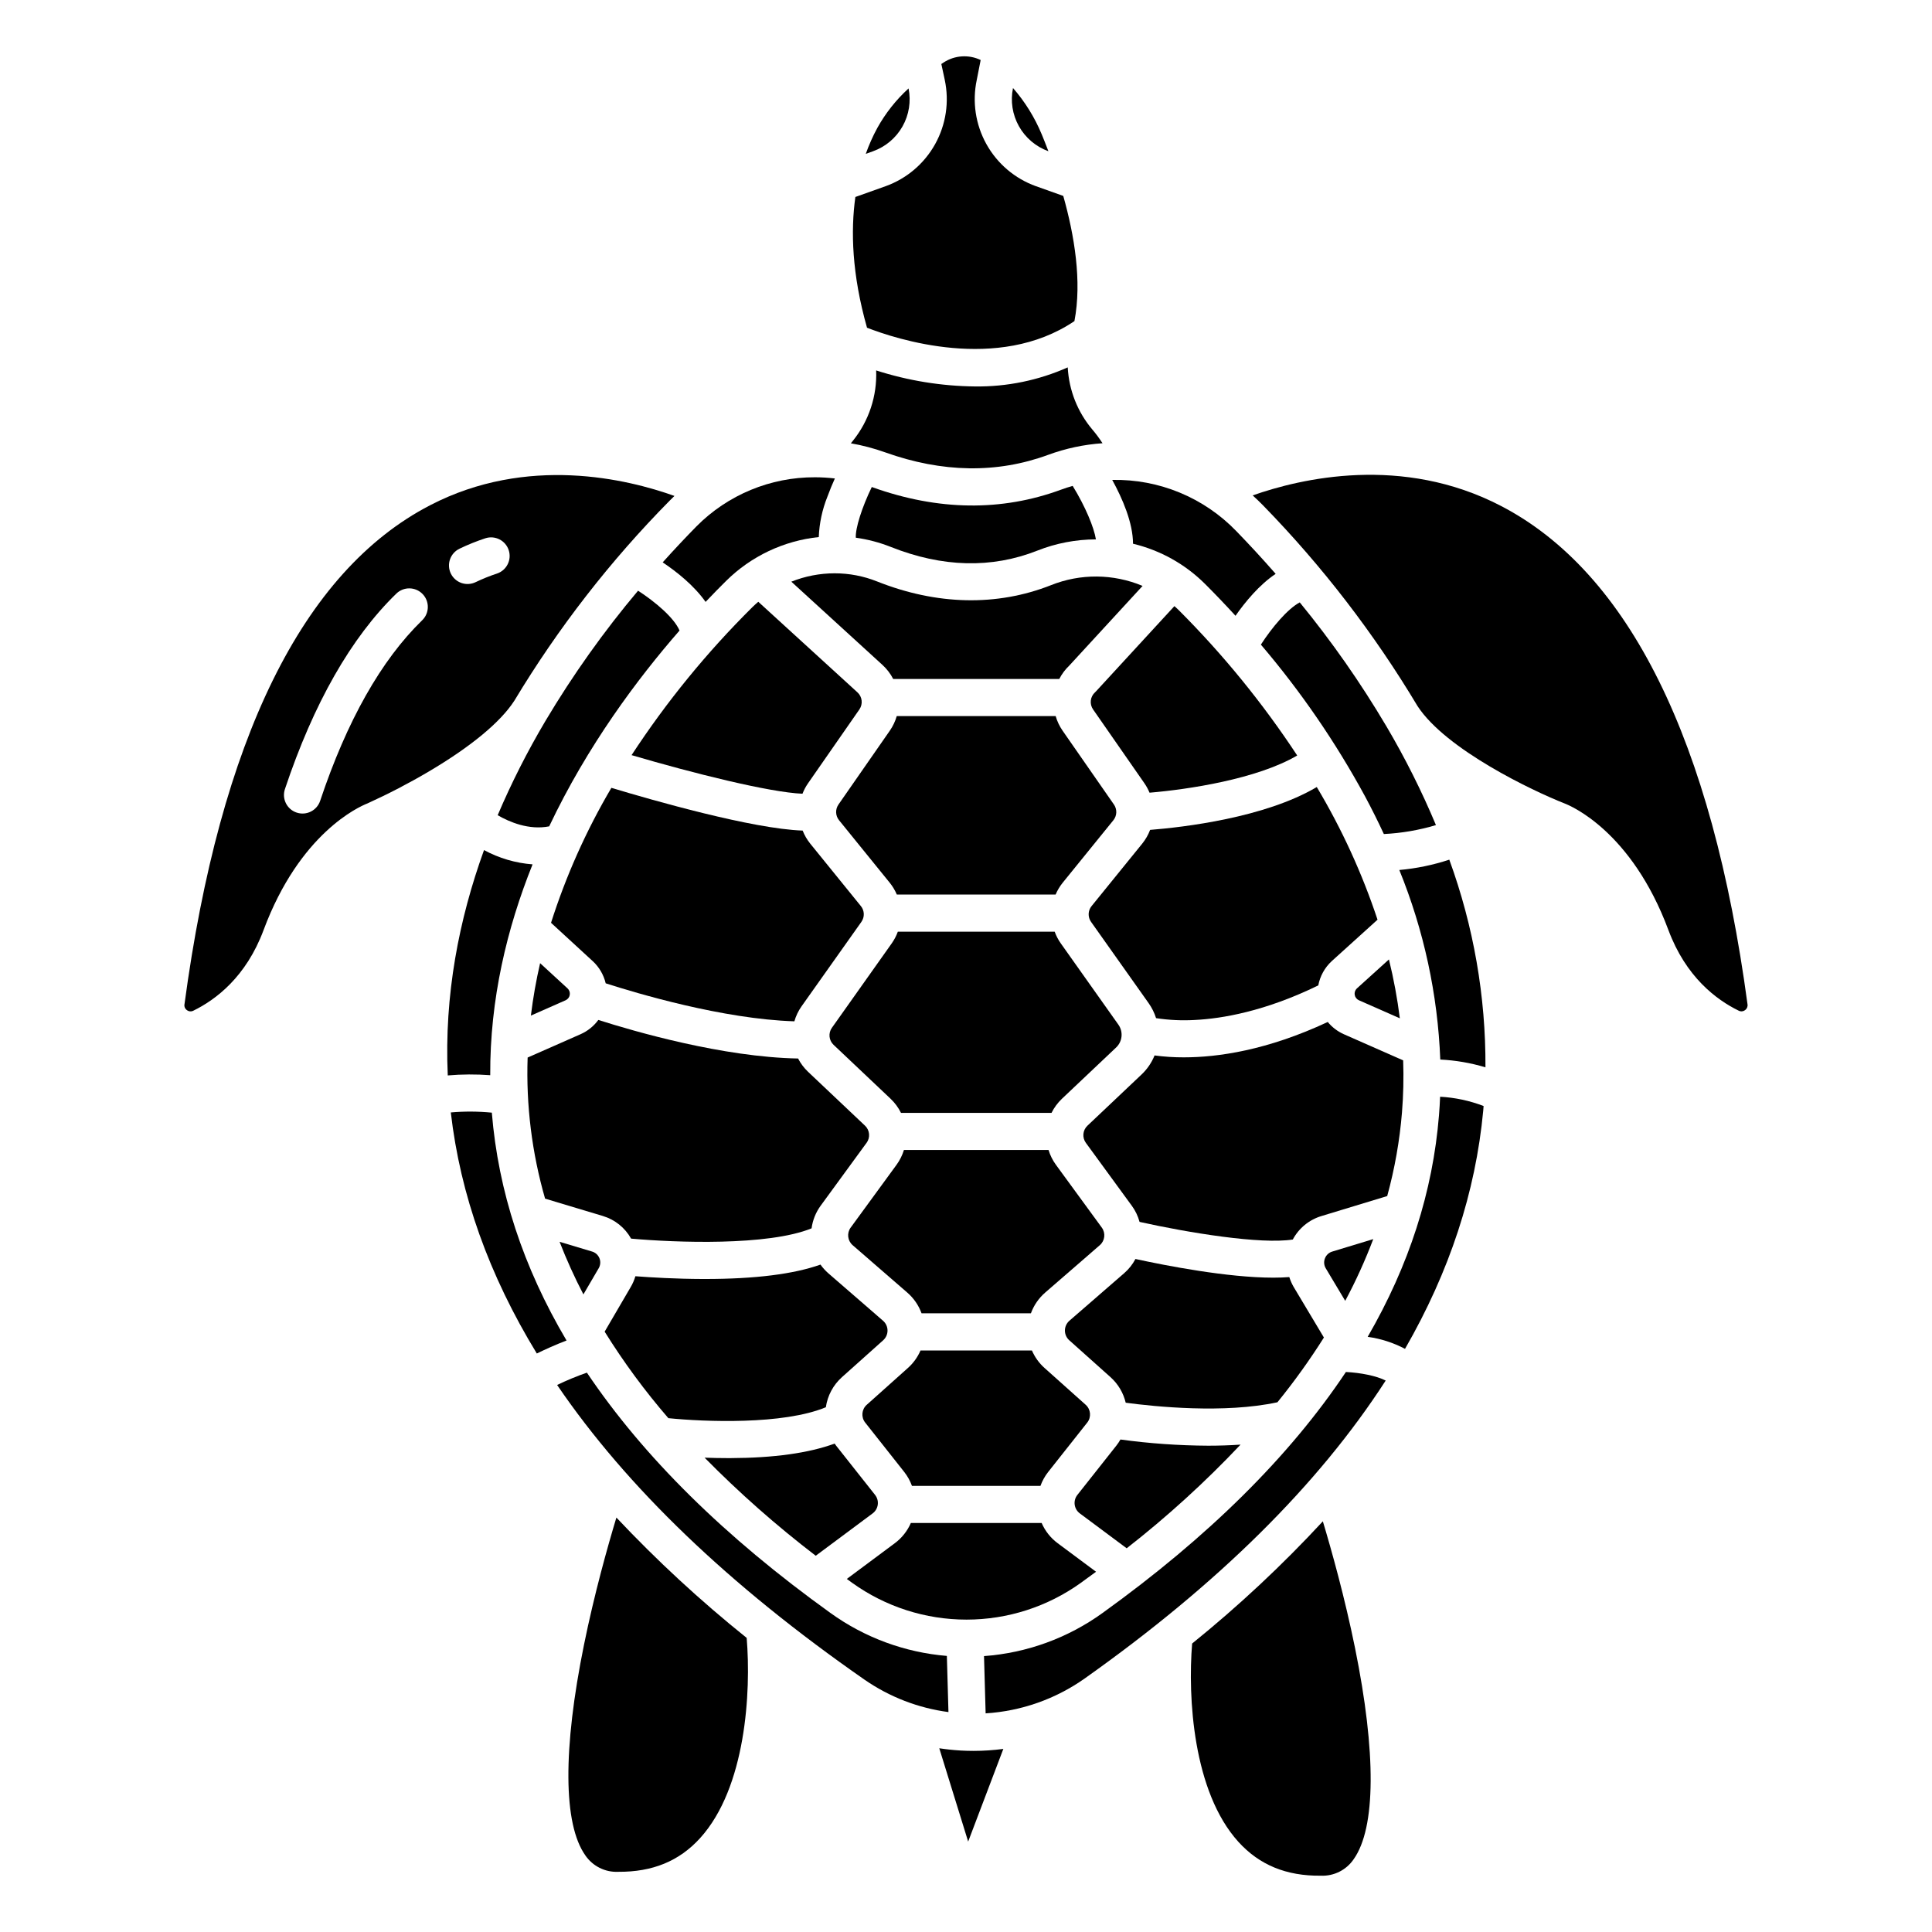
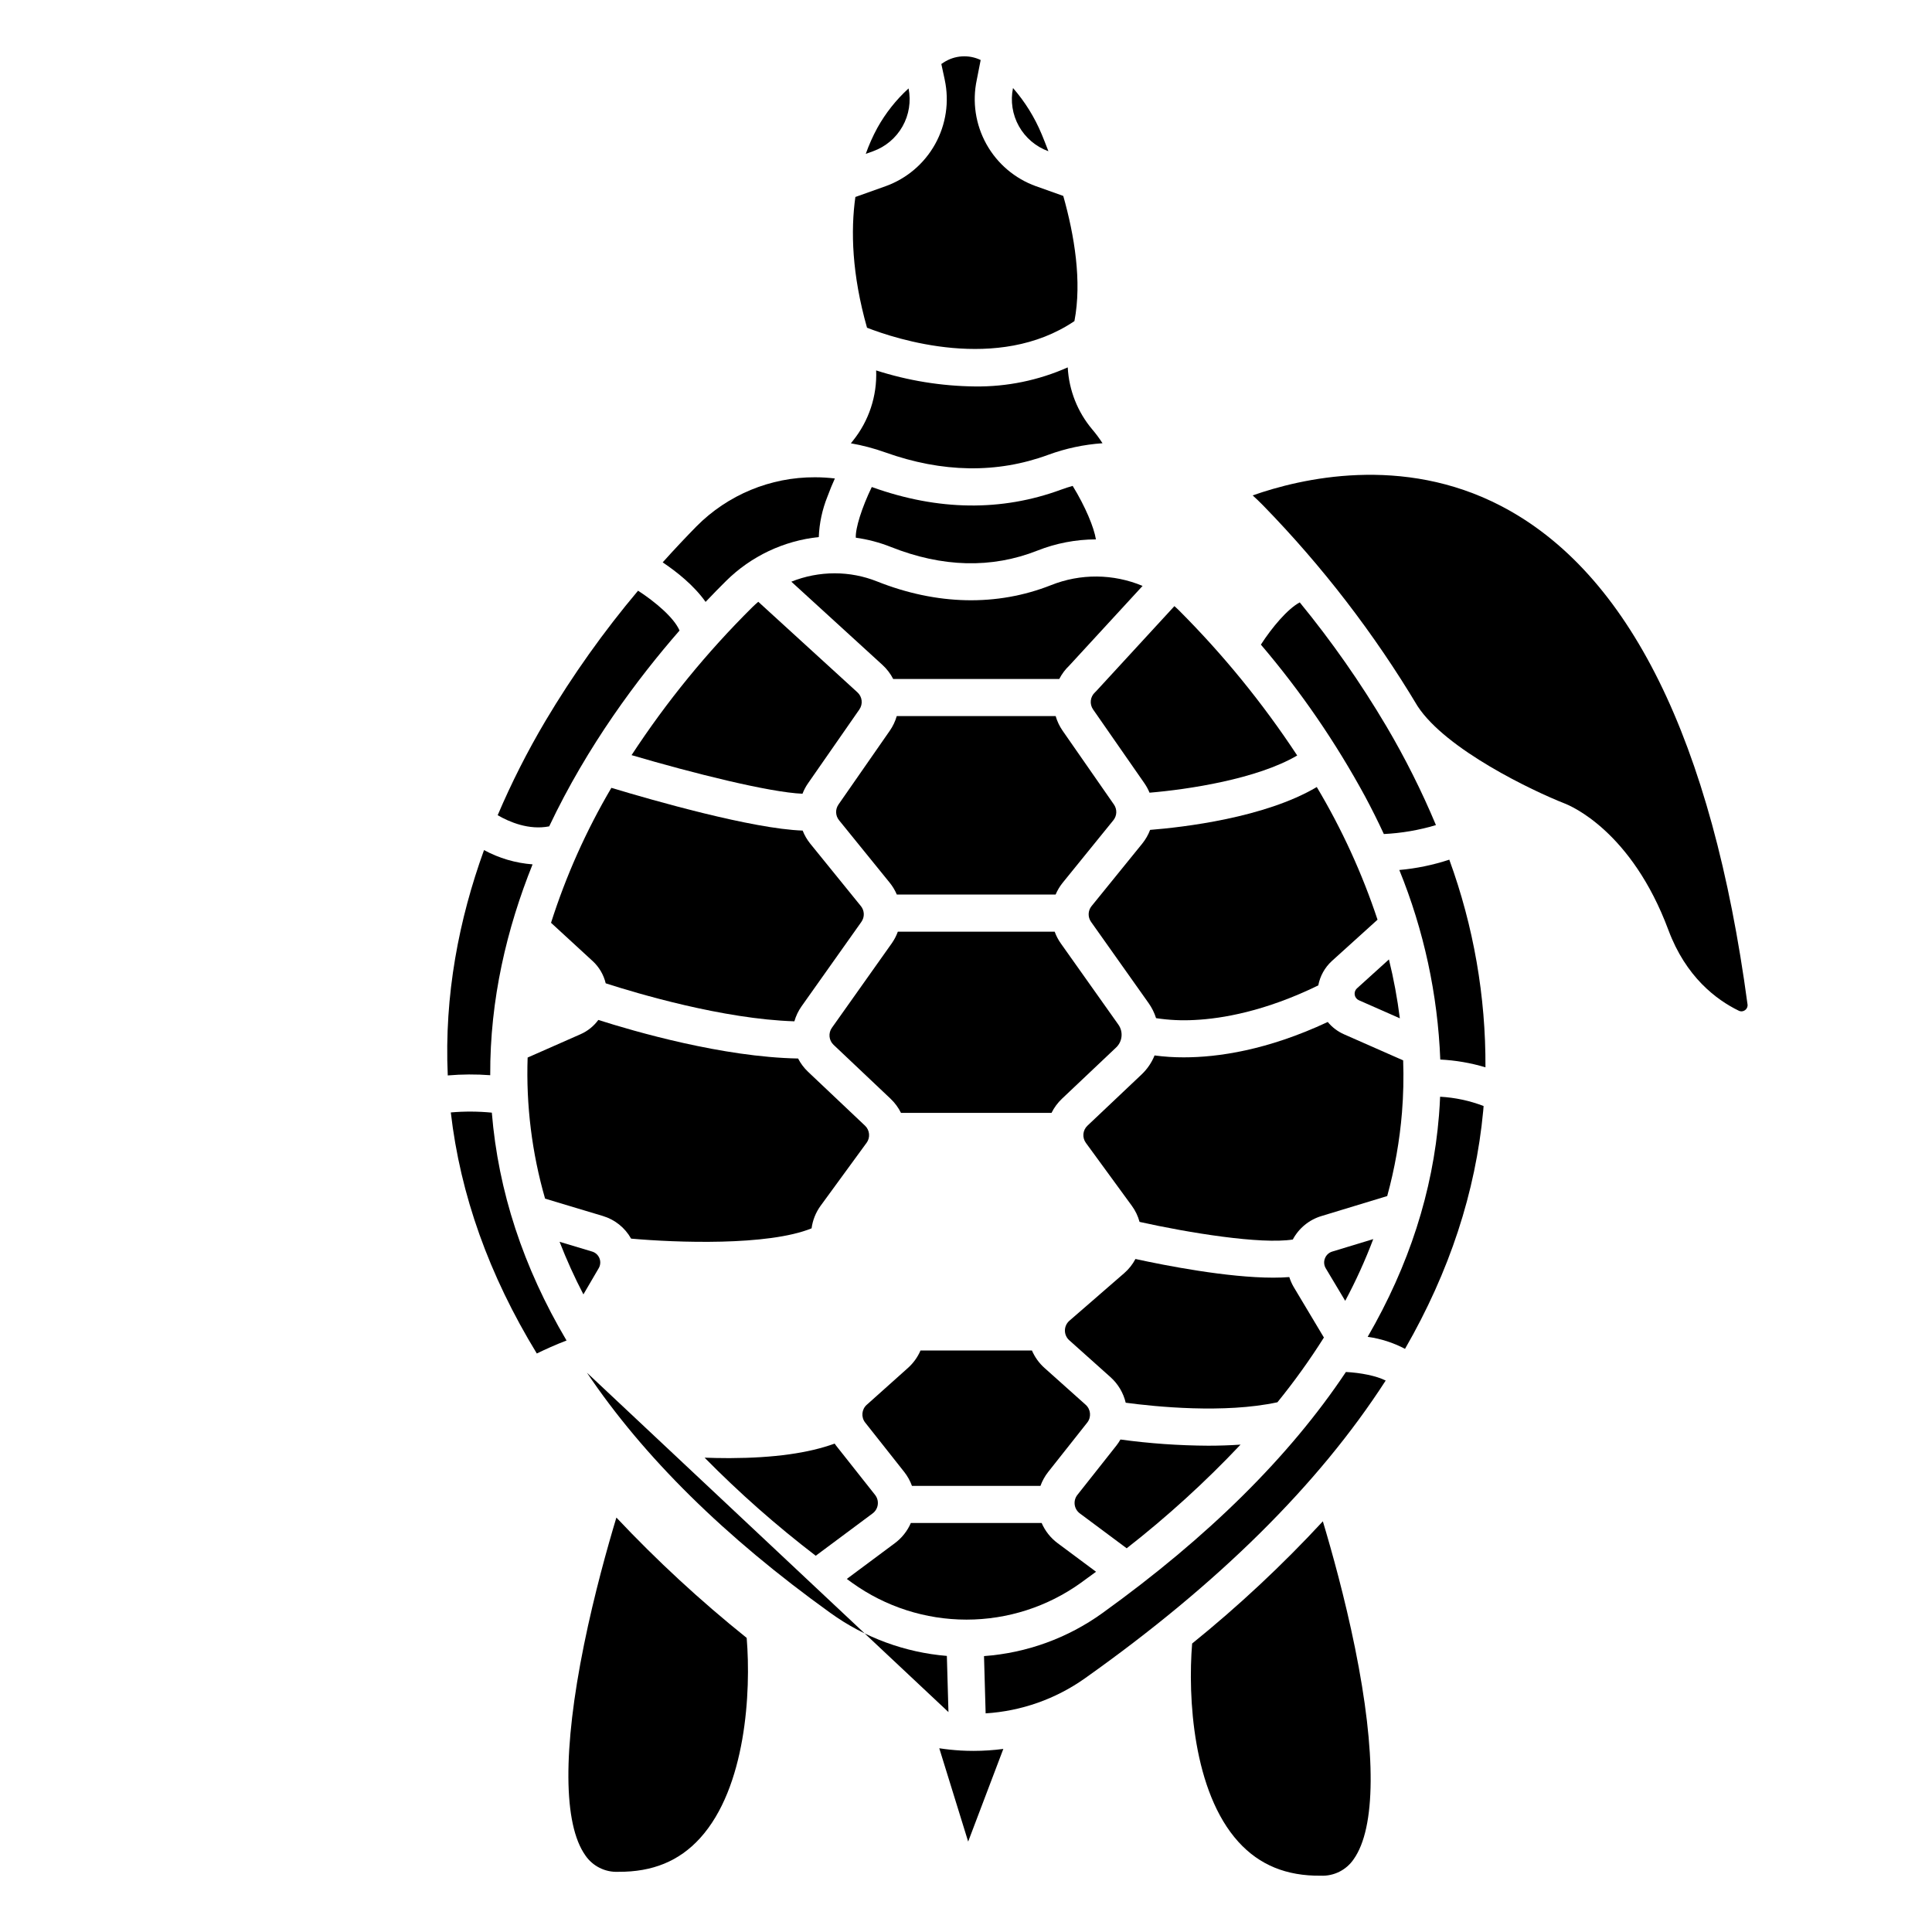
<svg xmlns="http://www.w3.org/2000/svg" fill="#000000" width="800px" height="800px" version="1.1" viewBox="144 144 512 512">
  <g>
    <path d="m423.75 381.06c0.477-1.121 1.105-2.176 1.871-3.125l13.441-16.574c0.961-1.191 1.023-2.875 0.152-4.137l-13.629-19.602v-0.004c-0.812-1.176-1.43-2.473-1.824-3.848h-42.117 0.004c-0.395 1.375-1.012 2.672-1.824 3.848l-13.629 19.602v0.004c-0.871 1.262-0.809 2.945 0.152 4.137l13.441 16.574c0.766 0.949 1.398 2.004 1.875 3.125z" />
    <path d="m290.03 388.55 11.027 10.141h0.004c1.711 1.578 2.918 3.633 3.457 5.898 8.086 2.609 31.027 9.477 50.004 10.07h-0.004c0.406-1.422 1.047-2.762 1.898-3.969l15.871-22.398h-0.004c0.891-1.262 0.836-2.961-0.133-4.16l-13.441-16.574c-0.836-1.039-1.512-2.203-2-3.445-13.297-0.461-39.602-7.984-50.684-11.324h-0.004c-6.652 11.285-12.016 23.281-15.992 35.762z" />
    <path d="m450.37 413.82c3.394 0.52 6.84 0.68 10.27 0.484 7.211-0.359 18.598-2.273 32.715-9.16h0.004c0.465-2.481 1.723-4.742 3.578-6.449l12.125-10.969v0.004c-4.074-12.27-9.473-24.059-16.102-35.16-13.762 8.16-35.406 10.66-44.168 11.359-0.496 1.312-1.199 2.539-2.082 3.633l-13.441 16.574c-0.969 1.199-1.023 2.898-0.133 4.16l15.273 21.562c0.855 1.211 1.516 2.547 1.961 3.961z" />
    <path d="m440.39 415.55-15.281-21.562c-0.672-0.953-1.211-1.988-1.609-3.082h-41.566c-0.398 1.094-0.941 2.129-1.609 3.082l-15.871 22.398v-0.004c-0.988 1.402-0.801 3.312 0.441 4.496l15.121 14.305h-0.004c1.137 1.074 2.07 2.344 2.762 3.746h39.887c0.691-1.402 1.629-2.672 2.762-3.746l14.375-13.602c1.664-1.586 1.918-4.152 0.594-6.031z" />
    <path d="m455.23 304.63-20.75 22.555c-0.098 0.105-0.199 0.207-0.305 0.301v0.004c-1.27 1.168-1.484 3.09-0.504 4.508l13.629 19.602v0.004c0.535 0.773 0.98 1.602 1.34 2.469 10.176-0.855 28.449-3.586 39.133-9.859-9.125-13.863-19.637-26.762-31.371-38.496-0.379-0.383-0.777-0.73-1.172-1.086z" />
-     <path d="m284.69 413.14 9.195-4.055c0.59-0.262 1.008-0.801 1.109-1.434 0.105-0.637-0.117-1.281-0.59-1.715l-7.269-6.684c-1.059 4.582-1.875 9.219-2.445 13.887z" />
    <path d="m417.47 501.89h-29.523c-0.762 1.766-1.898 3.344-3.328 4.625l-10.93 9.777h-0.004c-1.352 1.215-1.531 3.273-0.402 4.703l10.332 13.07c0.883 1.121 1.578 2.371 2.066 3.711h34.047c0.484-1.34 1.184-2.59 2.066-3.711l10.34-13.07-0.004 0.004c1.129-1.43 0.949-3.492-0.402-4.707l-10.93-9.777h-0.004c-1.43-1.281-2.562-2.859-3.324-4.625z" />
    <path d="m434.46 560.53-10.168-7.566c-1.859-1.379-3.324-3.227-4.242-5.352h-34.668c-0.922 2.125-2.383 3.969-4.242 5.348l-12.727 9.473c0.473 0.344 0.934 0.688 1.41 1.031 8.836 6.344 19.438 9.754 30.312 9.754s21.477-3.41 30.312-9.754c1.352-0.973 2.684-1.953 4.012-2.934z" />
    <path d="m343.32 304.97c-11.992 11.895-22.703 25.016-31.949 39.148 16.125 4.75 36.582 9.879 45.297 10.23 0.375-0.969 0.863-1.891 1.453-2.742l13.629-19.602v-0.004c0.98-1.418 0.766-3.34-0.504-4.508l-26.293-24.016c-0.551 0.477-1.105 0.969-1.633 1.492z" />
-     <path d="m362.86 516.93c0.441-3.074 1.953-5.898 4.266-7.969l10.93-9.777v-0.004c0.738-0.656 1.156-1.602 1.148-2.594-0.008-0.988-0.438-1.926-1.188-2.574l-14.523-12.602c-0.77-0.676-1.461-1.441-2.055-2.281-7.117 2.531-17.363 3.816-30.594 3.816h-0.59c-7.156-0.02-13.621-0.406-17.863-0.73h-0.004c-0.293 0.992-0.703 1.945-1.227 2.84l-6.918 11.844v0.004c5.019 8.07 10.668 15.734 16.883 22.926 9.578 0.965 30.43 1.805 41.734-2.898z" />
    <path d="m515.54 438.8c0.371-4.59 0.473-9.195 0.312-13.793l-15.707-6.922c-1.656-0.738-3.121-1.848-4.277-3.25-16.07 7.523-29.184 9.371-38.121 9.371h-0.004c-2.598 0.008-5.195-0.16-7.773-0.504-0.766 1.898-1.93 3.609-3.414 5.019l-14.379 13.605c-1.258 1.191-1.434 3.133-0.414 4.535l12.18 16.68v-0.004c0.941 1.289 1.637 2.738 2.051 4.277 12.918 2.875 32.129 6.012 40.613 4.668 1.605-3.012 4.352-5.254 7.625-6.227l17.395-5.289v-0.004c1.988-7.25 3.301-14.668 3.914-22.164z" />
    <path d="m495.13 477.46c-0.348 0.859-0.273 1.832 0.195 2.629l5.172 8.648c2.828-5.289 5.309-10.754 7.43-16.363l-10.852 3.301c-0.891 0.258-1.609 0.918-1.945 1.785z" />
    <path d="m311.25 472.25c11.906 1.055 36.25 1.977 47.832-2.727h-0.004c0.289-2.164 1.113-4.223 2.398-5.988l12.18-16.68 0.004 0.004c1.02-1.402 0.84-3.344-0.414-4.535l-15.121-14.305c-1.062-1.012-1.953-2.195-2.625-3.504-19.934-0.359-43.41-7.176-52.938-10.219-1.211 1.652-2.832 2.957-4.707 3.781l-14.031 6.188 0.004 0.004c-0.434 12.625 1.129 25.242 4.625 37.383l15.316 4.598v0.004c3.18 0.949 5.859 3.102 7.481 5.996z" />
-     <path d="m438.75 271.18c2.723 4.957 5.496 11.359 5.512 16.914 7.223 1.727 13.828 5.414 19.09 10.656 2.492 2.488 5.215 5.32 8.07 8.438 2.598-3.711 6.316-8.223 10.641-11.113-3.633-4.156-7.137-7.93-10.387-11.281-8.598-8.93-20.531-13.867-32.926-13.613z" />
    <path d="m488.45 303.64c-3.238 1.723-7.356 6.637-10.301 11.188v0.004c10.574 12.406 19.824 25.883 27.602 40.211 1.785 3.328 3.445 6.656 4.984 9.984h0.004c4.68-0.227 9.312-1.023 13.801-2.371-3.773-9.012-8.16-17.758-13.125-26.176-0.031-0.047-0.066-0.094-0.098-0.141l0.012-0.008-0.004 0.004c-6.785-11.461-14.434-22.391-22.875-32.695z" />
    <path d="m353.71 298.15 24.168 22.078c1.156 1.059 2.113 2.312 2.828 3.707h44.012c0.676-1.32 1.57-2.519 2.644-3.539l19.43-21.121v-0.004c-7.754-3.246-16.469-3.316-24.273-0.195-14.316 5.652-30.258 5.312-46.109-0.996-3.57-1.422-7.375-2.148-11.219-2.148-3.934 0.004-7.828 0.754-11.48 2.219z" />
-     <path d="m436 469.34-12.184-16.676c-0.859-1.184-1.516-2.504-1.941-3.902h-38.324c-0.43 1.398-1.086 2.719-1.945 3.902l-12.18 16.676h-0.004c-1.043 1.449-0.816 3.453 0.523 4.633l14.523 12.602c1.695 1.477 2.988 3.359 3.754 5.469h28.977c0.77-2.109 2.062-3.992 3.754-5.469l14.523-12.602c1.344-1.18 1.57-3.184 0.523-4.633z" />
    <path d="m375.25 273.14c-0.074-0.027-0.148-0.047-0.219-0.074-2.617 5.41-4.375 10.949-4.231 13.43 3.172 0.441 6.277 1.258 9.254 2.438 13.668 5.441 26.742 5.769 38.855 0.984 4.941-1.957 10.207-2.965 15.52-2.977-0.492-3.121-2.769-8.66-6.16-14.176-1.035 0.293-2.062 0.625-3.082 1-15.754 5.801-32.555 5.59-49.938-0.625z" />
    <path d="m300.93 475.68-8.641-2.594h0.004c1.848 4.758 3.957 9.414 6.316 13.941l4.055-6.938c0.465-0.797 0.539-1.766 0.203-2.625-0.34-0.859-1.051-1.52-1.938-1.785z" />
    <path d="m275.89 360.04c3.082 1.789 8.258 4.012 13.652 2.953 10.121-21.371 23.434-39.164 34.543-51.895-1.465-3.414-6.434-7.598-10.992-10.555v-0.004c-9.086 10.797-17.277 22.316-24.5 34.441l0.008 0.008c-0.027 0.039-0.055 0.078-0.082 0.121v-0.004c-4.754 8.023-8.977 16.352-12.629 24.934z" />
    <path d="m360.18 556.29 15.078-11.223c0.75-0.559 1.238-1.391 1.359-2.316 0.121-0.922-0.137-1.855-0.715-2.586l-10.336-13.07c-0.137-0.172-0.254-0.355-0.379-0.531-6.832 2.512-16.086 3.809-27.637 3.852h-0.594c-2.191 0-4.277-0.047-6.227-0.117h-0.004c9.199 9.34 19.043 18.023 29.453 25.992z" />
    <path d="m398.5 607.9c-1.875-0.109-3.738-0.312-5.582-0.59l7.656 24.73 9.32-24.559h0.004c-2.609 0.344-5.242 0.52-7.871 0.523-1.172 0-2.348-0.031-3.519-0.098z" />
    <path d="m472.76 526.84c-2.883 0.195-5.766 0.285-8.582 0.285-7.777-0.039-15.543-0.586-23.25-1.641-0.316 0.562-0.676 1.102-1.074 1.609l-10.336 13.07c-0.578 0.73-0.836 1.664-0.715 2.586 0.121 0.926 0.613 1.758 1.359 2.316l12.422 9.25c10.738-8.383 20.828-17.57 30.176-27.477z" />
    <path d="m459.93 579.55c-1.172 14.18 0.195 39.281 12.281 52.582 5.551 6.113 12.707 9.047 21.797 8.945 3.469 0.16 6.777-1.492 8.73-4.363 5.879-8.281 6.004-28.164 0.359-55.984-2.719-13.391-6.199-25.816-8.527-33.566-10.75 11.617-22.328 22.438-34.641 32.387z" />
    <path d="m307.35 546.17c-2.34 7.754-5.852 20.25-8.582 33.691-5.637 27.734-5.512 47.559 0.348 55.824v0.004c1.957 2.871 5.262 4.523 8.734 4.359 9.074 0.059 16.137-2.824 21.672-8.914 12.168-13.398 13.543-38.75 12.355-53.074-12.238-9.812-23.773-20.469-34.527-31.891z" />
    <path d="m294.14 499.25c-11.492-19.426-18.094-39.555-19.801-60.387-3.613-0.352-7.254-0.371-10.871-0.055 2.512 21.812 10.109 43.105 22.793 63.883 2.195-1.07 5.004-2.352 7.879-3.441z" />
    <path d="m586.15 390.48c4.617 12.398 12.668 18.457 18.609 21.352v0.004c0.547 0.281 1.207 0.227 1.695-0.145 0.496-0.34 0.75-0.934 0.656-1.527-9.402-69.961-31.367-114.39-65.285-132.06-26.23-13.664-53.137-7.297-65.855-2.816 0.945 0.848 1.867 1.734 2.762 2.656h0.004c15.672 16.074 29.41 33.926 40.934 53.191 7.543 11.543 30.562 22.48 38.867 25.75 1.695 0.637 17.848 7.367 27.613 33.598z" />
    <path d="m262.66 429c3.742-0.32 7.508-0.34 11.254-0.059-0.098-20.102 4.418-38.941 11.223-55.875-4.508-0.34-8.895-1.629-12.867-3.785-6.637 18.328-10.566 38.418-9.609 59.719z" />
    <path d="m528.08 371.82c-4.297 1.418-8.742 2.336-13.246 2.738 6.508 15.988 10.18 32.984 10.855 50.234 4.059 0.199 8.078 0.891 11.973 2.059 0.098-18.77-3.148-37.402-9.582-55.031z" />
    <path d="m500.68 507.59c-14.922 22.371-36.418 43.66-64.492 63.867-9.211 6.644-20.086 10.602-31.414 11.426l0.43 15.176h0.004c9.434-0.59 18.516-3.785 26.238-9.238 35.387-25.066 61.98-51.383 79.777-78.961-2.465-1.25-6.613-2.07-10.543-2.269z" />
    <path d="m537.07 438.33c0.039-0.41 0.066-0.816 0.098-1.223-3.688-1.418-7.578-2.25-11.523-2.461-0.07 1.648-0.168 3.297-0.301 4.941-1.633 20.199-7.93 39.762-18.895 58.691 3.461 0.473 6.809 1.551 9.895 3.184 11.797-20.484 18.703-41.527 20.727-63.133z" />
-     <path d="m395.35 597.72-0.422-14.883c-11.125-0.918-21.789-4.852-30.844-11.379-28-20.113-49.52-41.344-64.551-63.695v0.004c-2.688 0.938-5.324 2.027-7.891 3.266 18.461 27.117 45.602 53.141 81.418 78.066 6.637 4.606 14.281 7.562 22.289 8.621z" />
+     <path d="m395.35 597.72-0.422-14.883c-11.125-0.918-21.789-4.852-30.844-11.379-28-20.113-49.52-41.344-64.551-63.695v0.004z" />
    <path d="m384.78 167.43c-3.316 3.027-6.117 6.574-8.297 10.5-1.191 2.195-2.207 4.484-3.043 6.84l1.938-0.688v-0.004c3.305-1.188 6.07-3.519 7.797-6.578 1.727-3.055 2.293-6.629 1.605-10.07z" />
    <path d="m421.84 184.08c-0.617-1.629-1.223-3.148-1.789-4.527l-0.004 0.004c-1.852-4.461-4.414-8.59-7.59-12.227-0.711 3.453-0.156 7.047 1.566 10.121s4.496 5.426 7.809 6.625z" />
    <path d="m503.57 405.96c-0.457 0.438-0.664 1.078-0.555 1.703s0.523 1.156 1.105 1.414l10.852 4.785v-0.004c-0.656-5.25-1.625-10.457-2.891-15.598z" />
    <path d="m373.77 230.85c7.496 2.93 34.684 11.953 54.965-1.754 2.019-10.527 0-22.703-2.957-33.172l-7.238-2.582-0.004 0.004c-5.582-2.008-10.246-5.969-13.129-11.152-2.883-5.184-3.789-11.234-2.551-17.035l1.031-5.254c-3.172-1.516-6.906-1.262-9.84 0.668l-0.582 0.387 0.906 4.195-0.004 0.004c1.242 5.797 0.336 11.852-2.547 17.035-2.883 5.184-7.547 9.148-13.129 11.152l-8.008 2.856c-1.254 8.934-0.934 20.457 3.086 34.648z" />
    <path d="m494.85 498.46-7.992-13.367v0.004c-0.488-0.84-0.887-1.73-1.18-2.66-1.336 0.105-2.754 0.156-4.242 0.156-12.148 0-28.508-3.199-36.531-4.949-0.754 1.43-1.766 2.703-2.984 3.762l-14.52 12.605c-0.746 0.648-1.18 1.586-1.188 2.574-0.008 0.988 0.41 1.934 1.148 2.594l10.93 9.777c2.008 1.797 3.414 4.164 4.035 6.781 7.801 1.043 26.137 2.922 40.207-0.121 4.441-5.469 8.555-11.195 12.316-17.156z" />
    <path d="m330.99 303.51c1.949-2.059 3.766-3.91 5.41-5.535l0.004-0.004c6.629-6.566 15.301-10.676 24.582-11.645 0.141-3.676 0.918-7.297 2.289-10.707 0.621-1.711 1.312-3.352 1.973-4.82-1.746-0.207-3.5-0.312-5.258-0.316-11.801-0.051-23.125 4.641-31.43 13.02-2.816 2.871-5.824 6.055-8.941 9.527 3.676 2.465 8.289 6.106 11.371 10.48z" />
    <path d="m369.49 261.48c3.086 0.539 6.121 1.34 9.074 2.394 15.152 5.418 29.691 5.641 43.223 0.66 4.625-1.699 9.473-2.734 14.391-3.07-0.816-1.273-1.719-2.488-2.699-3.641-3.91-4.629-6.199-10.41-6.516-16.461-7.734 3.434-16.121 5.16-24.582 5.051-8.895-0.094-17.723-1.527-26.191-4.246 0.27 6.754-1.918 13.379-6.16 18.641-0.184 0.223-0.363 0.449-0.539 0.672z" />
-     <path d="m193.54 411.7c0.488 0.371 1.148 0.426 1.695 0.145 5.941-2.898 13.992-8.953 18.609-21.352 9.582-25.738 25.309-32.703 27.496-33.562h0.004c5.598-2.543 11.055-5.379 16.348-8.504 11.102-6.562 18.906-13.02 22.582-18.684h0.004c11.598-19.285 25.445-37.121 41.258-53.133 0.395-0.402 0.797-0.789 1.199-1.18-12.398-4.445-38.953-10.934-64.793 2.484-33.727 17.516-55.617 62.008-65.055 132.25l-0.004-0.004c-0.098 0.598 0.156 1.199 0.656 1.539zm72.27-122.31v0.004c2.203-1.059 4.473-1.973 6.793-2.738 2.578-0.848 5.359 0.555 6.211 3.137 0.848 2.582-0.555 5.363-3.137 6.215-1.914 0.629-3.785 1.383-5.602 2.254-1.18 0.578-2.539 0.664-3.781 0.238-1.238-0.43-2.258-1.336-2.828-2.519-0.566-1.184-0.641-2.547-0.199-3.781 0.438-1.238 1.355-2.246 2.543-2.805zm-46.301 63.727c7.59-22.719 17.52-40.148 29.52-51.801 1.949-1.895 5.062-1.848 6.957 0.102 1.895 1.949 1.848 5.062-0.102 6.957-10.859 10.551-19.957 26.652-27.043 47.863-0.859 2.574-3.648 3.969-6.227 3.106-2.578-0.859-3.969-3.648-3.106-6.227z" />
  </g>
</svg>